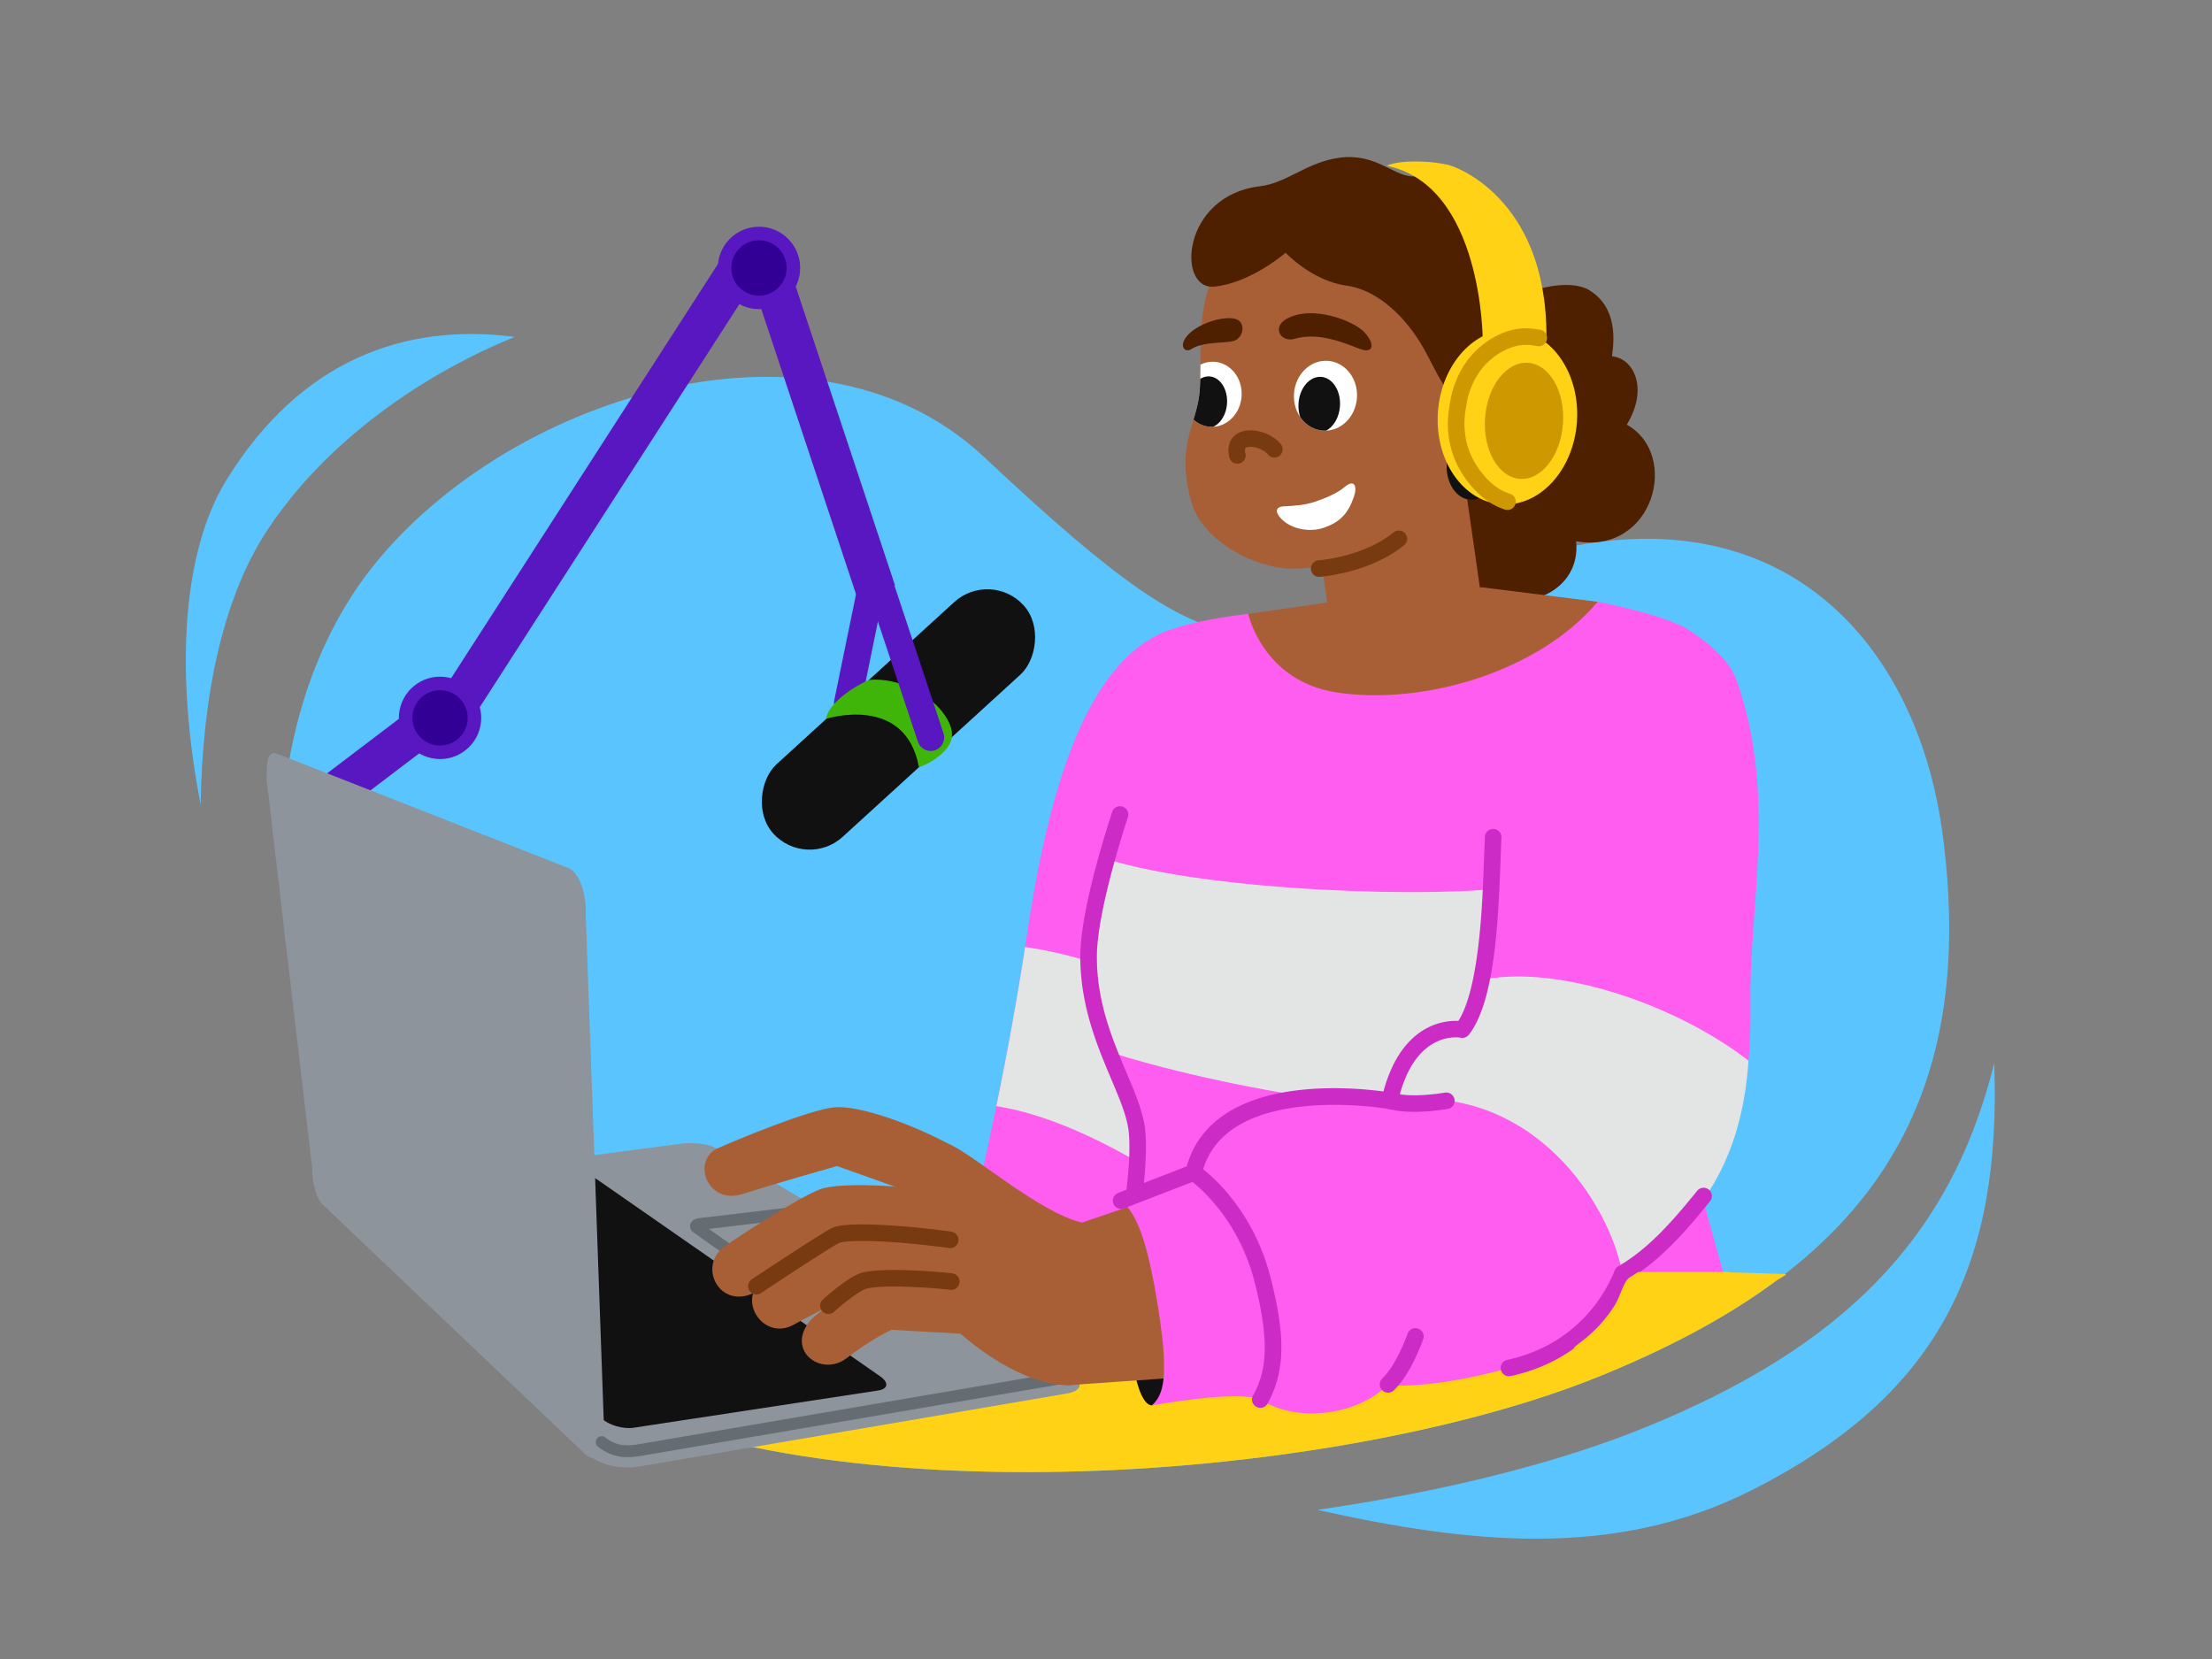
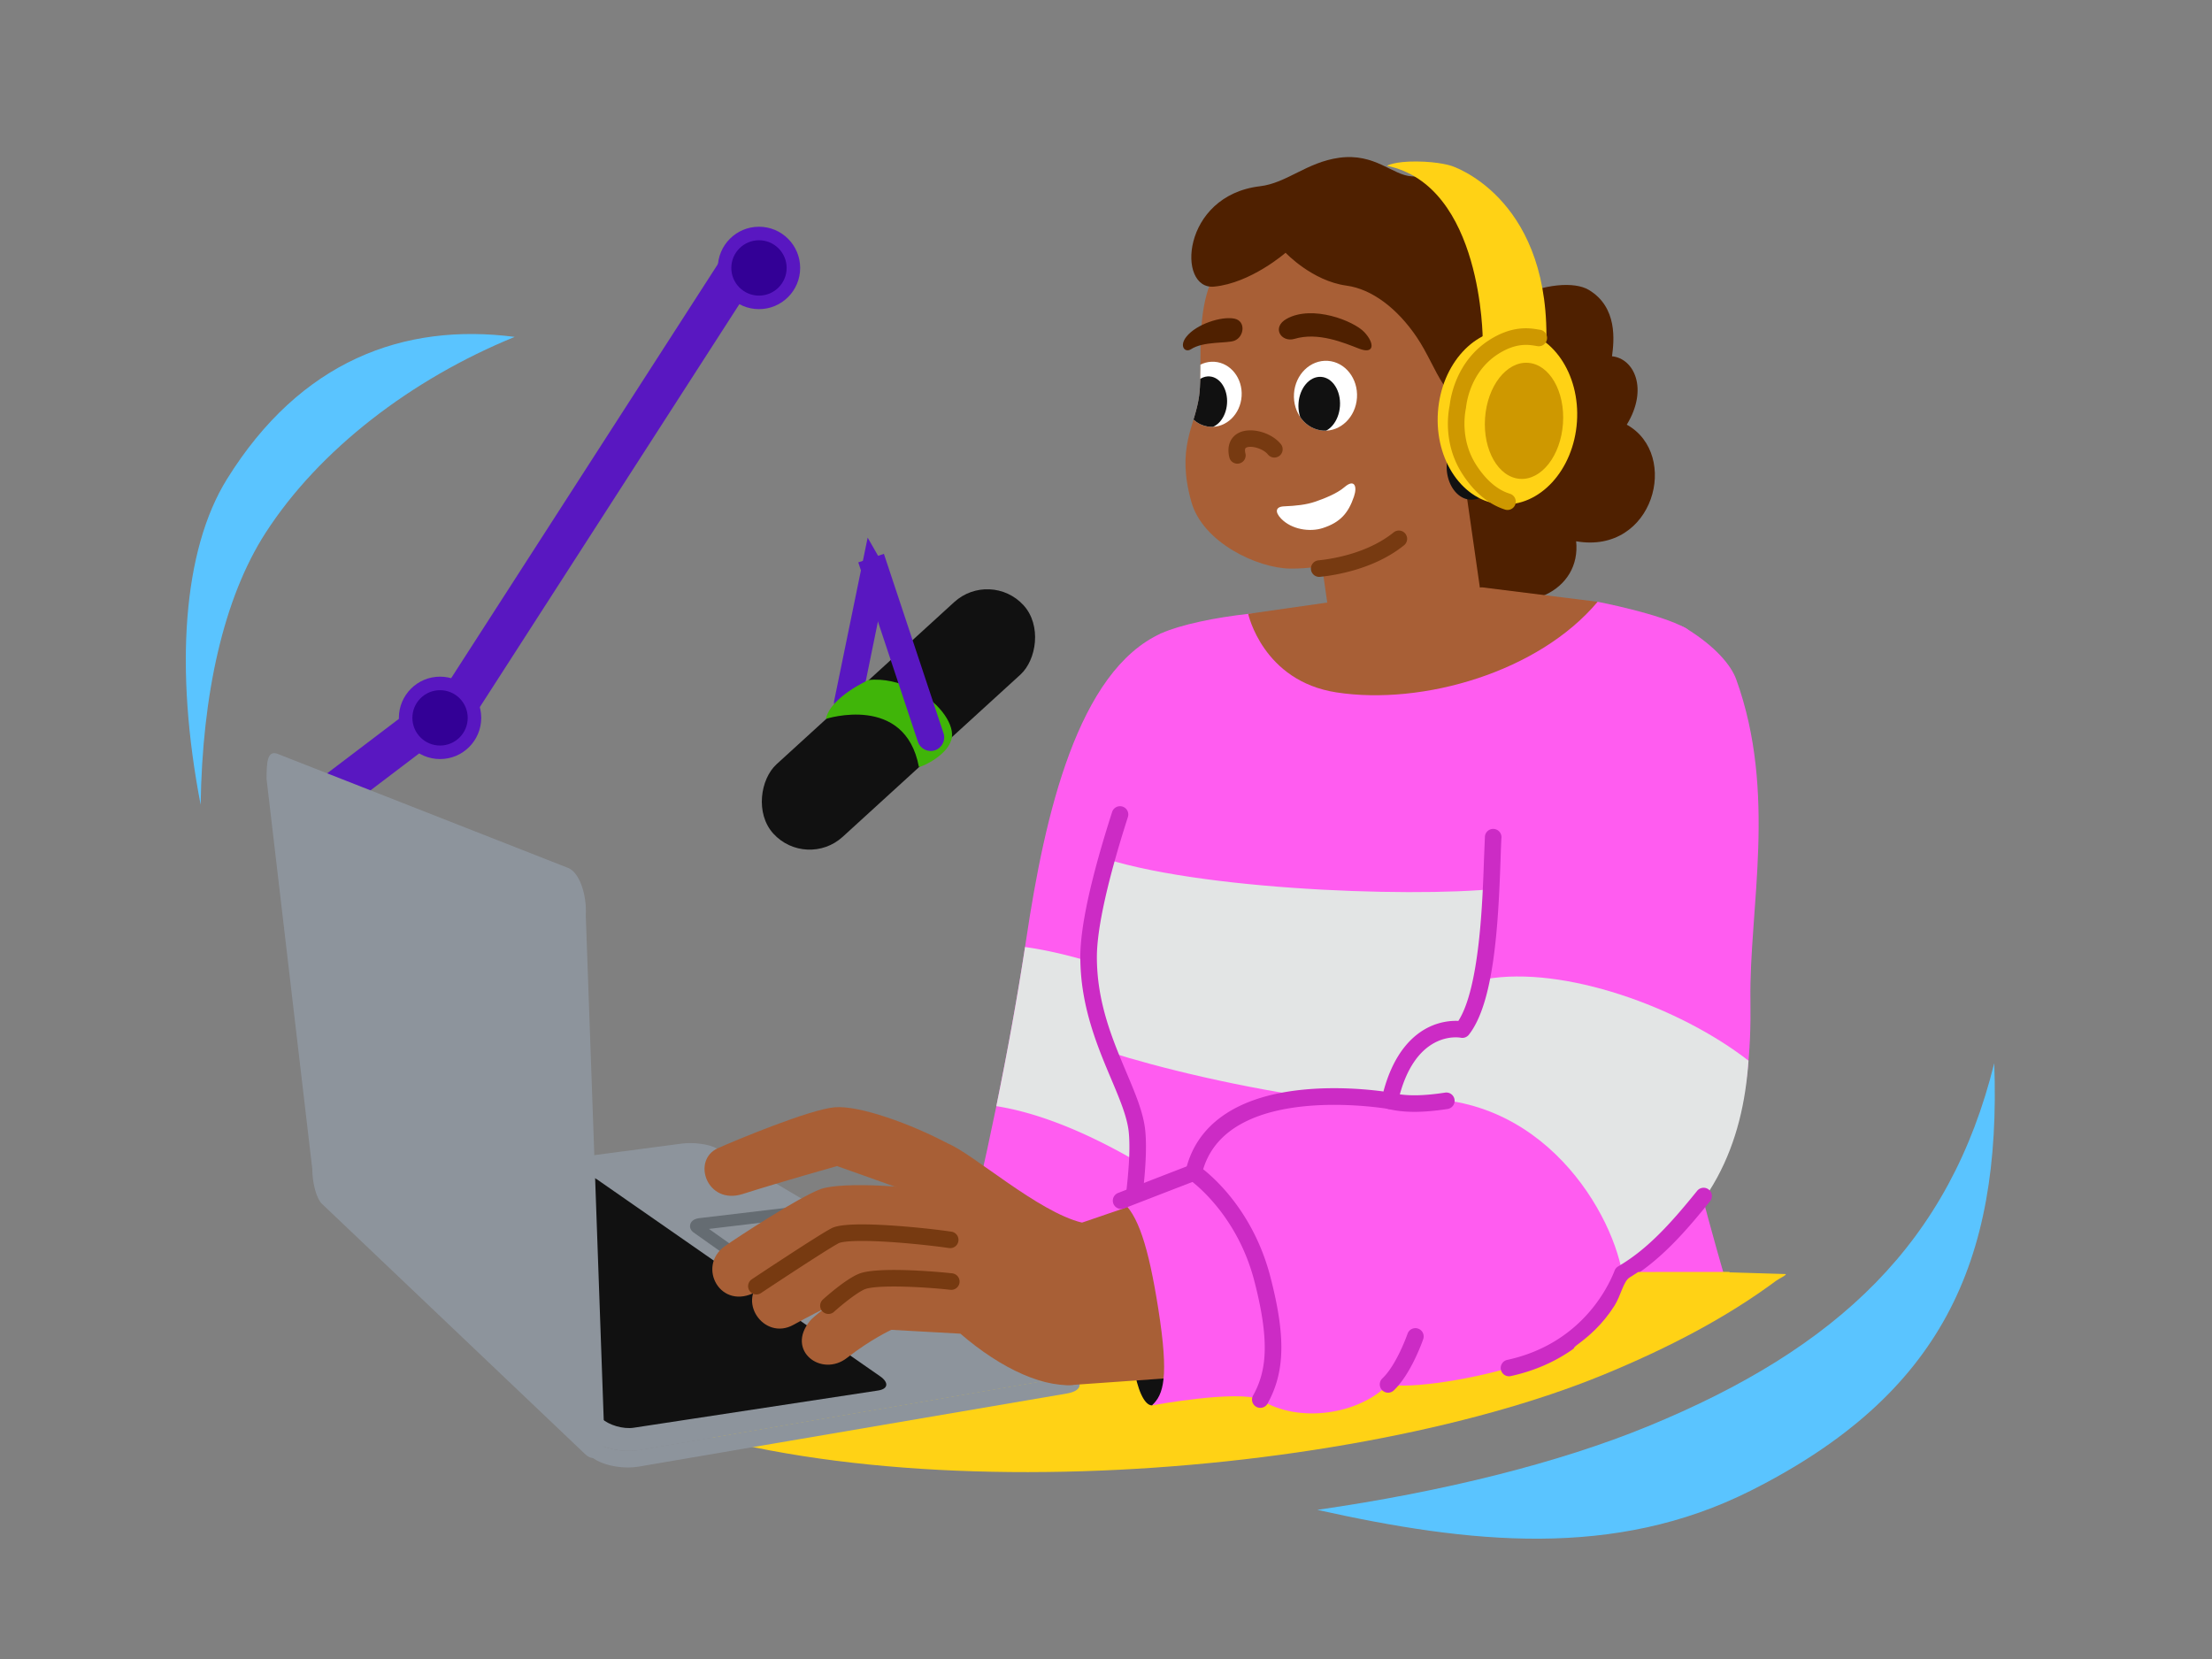
<svg xmlns="http://www.w3.org/2000/svg" width="3000" height="2250">
  <rect width="100%" height="100%" fill="#808080" stroke="none" />
  <g transform="matrix(1.5 0 0 1.503 252 453)">
    <svg width="1635.631" height="1087.052">
-       <path d="M150.109 236.162C17.018 442.063 92.836 809.314 351.893 949.484c222.494 120.386 690.848 87.556 929.343-10.18 215.847-88.455 343.044-220.661 307.105-488.624-23.907-178.252-154.63-322.927-393.461-243.655-236.188 78.396-237.351 124.588-473.342-96.217C559.842-40.483 258.921 67.824 150.109 236.163Z" fill="#5ac4ff" />
      <path d="M224.753 848.223c-2.976-.076 3.979 4.431 6 6.62 34.435 37.317 74.864 69.601 121.14 94.64 222.494 120.386 690.848 87.556 929.343-10.18 59.519-24.391 112.297-52.109 156.773-85.082 2.671-1.98 11.222-5.892 7.923-5.998-517.313-16.668-831.08 9.917-1221.179 0Z" fill="#ffd215" />
      <path d="M72.149 179.369C120.501 104.566 203.807 40.691 297.381 2.598 196.915-10.387 103.648 24.22 37.228 130.913-2.75 195.133-10.275 302.147 13.426 424.826c1.425-99.285 20.519-186.351 58.724-245.457zm1249.704 806.328c-80.633 33.044-185.412 59.057-298.786 75.327 137.411 30.49 268.623 44.719 392.229-17.486 171.973-86.546 226.306-205.883 219.826-385.602-40.061 161.643-141.091 257.202-313.269 327.762z" fill="#5ac4ff" />
    </svg>
  </g>
  <g transform="matrix(1.498 0 0 1.499 373.5 307.5)">
    <svg width="688.775" height="563.417">
      <g fill="#5917c1">
        <path d="M554.52 313.167l-24.658 120.577c-1.529 6.579-8.101 10.673-14.68 9.145s-10.673-8.101-9.145-14.68l30.173-146.928 18.311 31.887zM-.003 530.081L146.78 418.728l21.758 28.68L21.755 558.762zm152.091-110.725l249.115-386.49 30.259 19.503L182.347 438.86z" />
-         <path d="M526.783 335.714 436.657 64.708l34.16-11.36 90.127 271.006z" />
      </g>
      <rect fill="#111" height="306.535" rx="44.425" transform="matrix(.674 .739 -.739 .674 513.374 -271.315)" width="88.851" x="519.487" y="292.399" />
      <path d="M498.39 445.282s71.712-23.119 84.221 43.453c2.587.316 28.205-11.451 29.919-27.274 1.416-13.064-12.842-32.699-35.863-43.69-10.949-5.227-25.967-9.301-39.747-7.613 0 0-34.299 15.314-38.531 35.124z" fill="#40b509" />
      <g fill="#5917c1">
        <path d="M581.682 465.954l-53.967-162.278 23.21-7.719 53.967 162.278c2.13 6.405-1.34 13.334-7.746 15.464s-13.334-1.34-15.464-7.745z" />
        <circle cx="149.075" cy="444.358" r="37.277" />
      </g>
      <circle cx="149.075" cy="444.358" fill="#330096" r="25.042" />
      <circle cx="437.826" cy="37.28" fill="#5917c1" r="37.277" />
      <circle cx="437.826" cy="37.28" fill="#330096" r="25.042" />
    </svg>
  </g>
  <g transform="matrix(1.603 0 0 1.603 361.5 1021.5)">
    <svg width="688.6" height="604.5">
      <g fill="#8d949c">
        <path d="m274.8 580.6-214-203.5c-4.3-4.1 1.2-8.6 12.3-10.1l278.3-36.7c10.2-1.3 23.4.5 29.6 4.2l300.6 177.7c11 5.8 8.6 13.5-3.9 15.7l-362 61.8c-14.7 2.4-33.1-1.7-40.9-9.1z" />
        <path d="m59.3 374.2-.8 13.9c-.1 1 .4 2 1.5 3l214 203.5c7.8 7.4 26.2 11.5 40.9 9l362-61.8c6.5-1.1 10.2-3.4 10.9-6.3l.7-16.3c0 4.1-2.7 7.1-10.9 8.5l-362 61.8c-14.7 2.5-33.1-1.6-40.9-9L60.7 377c-.9-.9-1.4-1.8-1.4-2.8z" />
      </g>
      <path d="M448.2 462.3c-4.1 0-8.5-1.2-11.2-3.1l-75.7-53.7c-2.4-1.7-3.5-4.3-2.8-6.8.4-1.7 2-4.6 7.5-5.3l80.1-9.5c3.5-.4 8.9.2 12.2 2.3l82.1 50.6c4.2 2.6 4.1 6 3.8 7.3-.3 1.4-1.5 4.7-7 5.5l-86.3 12.5c-.9.1-1.8.2-2.7.2zm-73.9-59.8 68.5 48.5c1 .7 4.3 1.5 6.7 1.2l78.4-11.3-74.9-46.2c-.9-.5-3.7-1.1-5.8-.9z" fill="#656c72" />
      <path d="M283.4 562.8 93.9 385.2c-3.6-3.4-.9-6.8 6-7.7l159.5-21c6.6-.9 15.7 1 20.2 4.1L519 527.1c7.7 5.3 7 10.8-1.5 12.1l-206.8 31.5c-8.9 1.4-21.2-2.2-27.3-7.9z" fill="#111" />
      <path d="M269.5 593 46.8 381.2c-4.5-4.3-8.1-17.4-8.1-29.4L0 21.7C.1 8.1.5-2.3 8.9.4l246.3 96.7c9.2 3.6 15.9 21.8 14.9 40.4l15.7 441.3c-.9 15.7-8.3 21.9-16.3 14.2z" fill="#8d949c" />
-       <path d="M305.6 595.6c-9.6 0-17.3-2.8-25.1-8.8a4.96 4.96 0 0 1 6.1-7.9c7.1 5.5 14 8.2 28.1 5.8l362-61.8c2.7-.5 5.3 1.4 5.8 4.1s-1.4 5.3-4.1 5.8l-362 61.8c-3.8.6-7.4 1-10.8 1z" fill="#656c72" />
    </svg>
  </g>
  <g transform="matrix(1.498 0 0 1.497 955.5 213)">
    <svg width="954.371" height="1138.226">
      <clipPath id="A">
        <ellipse cx="562.171" cy="216.343" rx="31.665" ry="28.563" transform="matrix(.066 -.998 .998 .066 309.178 763.001)" />
      </clipPath>
      <clipPath id="B">
        <path d="M448.998 183.218c-.038 12.498.023 24.002-1.231 33.279-1.709 12.649-6.065 23.235-9.114 35.525-3.755 15.137 48.432 14.815 54.421-18.243 10.257-56.608-43.963-87.475-44.076-50.562z" />
      </clipPath>
      <clipPath id="C">
        <ellipse cx="459.677" cy="215.016" rx="29.505" ry="26.615" transform="matrix(.066 -.998 .998 .066 214.776 659.491)" />
      </clipPath>
      <path d="M800.578 120.353c26.221 15.678 22.938 46.047 21.027 60.143 19.934 1.911 33.204 29.448 13.381 61.956 48.608 27.019 24.443 117.828-45.845 105.653 4.515 43.68-43.969 70.973-104.9 44.205-57.654-25.328-59.321-97.439-27.368-179.864 33.144-85.496 118.272-107.301 143.706-92.094z" fill="#4f2000" />
      <path d="M413.622 431.421c-75.69 34.166-105.498 164.16-122.317 276.929-14.431 96.764-38.361 211.363-60.012 295.33-13.318 51.649 194.932 105.064 206.372 61.768 23.003-87.054 43.972-201.444 49.151-252.892 21.409-212.675-73.194-381.136-73.194-381.136z" fill="#ff5cf0" />
      <path d="M488.631 790.603c-51.533-33.646-138.548-66.685-198.435-74.902-7.029 46.047-16.104 95.79-25.991 144.143 72.295 11.42 152.136 62.558 198.375 97.881 11.912-58.19 21.055-113.56 24.237-145.168a624.309 624.309 0 0 0 1.815-21.954z" fill="#e3e5e5" />
      <path d="M492.225 413.859c-29.556 3.284-61.089 9.709-78.604 17.562s-26.484 132.408-37.431 164.153-30.494 91.226-28.461 129.171c3.284 61.301 30.744 110.937 43.787 157.632 9.442 33.804-9.852 120.413-18.609 152.159s213.872 80.005 397.04 46.803c110.064-19.951 152.76-69.839 152.76-69.839s-8.804-29.583-24.166-87.905c-4.749-18.03-26.559-110.107-27.721-133.579-2.976-60.094 2.755-127.961 9.053-153.939 8.757-36.124 31.878-196.115 8.548-209.251s-79.837-23.913-79.837-23.913L492.225 413.86z" fill="#ff5cf0" />
      <path d="M783.392 848.004c47.598-16.54 66.709-38.87 87.428-57.989-2.976-60.094 2.755-127.961 9.052-153.939 2.046-8.439 5.205-22.856 8.548-40.162-30.526 23.326-72.865 51.238-156.967 65.1-64.108 10.566-271.892 5.096-368.256-25.271-8.77 29.617-16.809 63.987-15.469 89.001 1.68 31.354 9.687 59.652 18.852 86.07 85.508 27.376 305.518 75.862 416.811 37.189z" fill="#e3e5e5" />
      <g fill="#a85f36">
        <rect height="241.906" rx="68.893" transform="matrix(.99 -.142 .142 .99 -43.012 92.657)" width="138.693" x="556.436" y="225.854" />
        <path d="m562.505 403.802-70.279 10.057s13.198 60.89 79.911 71.153c78.269 12.041 183.292-18.609 236.448-82.1l-104.727-13.098-141.353 13.987z" />
      </g>
      <path d="M372.914 1042.037a7.5 7.5 0 0 1-7.331-9.116c.231-1.052 23.107-105.646 18.475-149.762-1.438-13.698-8.17-29.655-15.964-48.132-12.424-29.452-27.887-66.106-27.863-110.287.015-27.653 9.711-71.881 28.819-131.458a7.5 7.5 0 0 1 14.283 4.581c-18.371 57.278-28.089 101.154-28.103 126.884-.022 41.142 14.166 74.775 26.684 104.449 8.259 19.577 15.391 36.485 17.062 52.396 4.886 46.529-17.777 150.167-18.744 154.556a7.503 7.503 0 0 1-7.317 5.888z" fill="#cc2bc5" />
      <path d="M488.39 78.145c-51.263 30.21-35.666 101.673-40.623 138.353-3.815 28.228-20.809 46.177-7.048 95.738 10.323 37.18 60.149 60.329 89.647 60.617 65.23.635 135.336-41.176 149.363-92.183s20.606-134.232-20.017-177.798C614.785 54.69 545.318 44.597 488.39 78.145z" fill="#a85f36" />
      <path d="M703.049 224.214c-32.871 3.818-38.879-32.45-58.338-61.203-17.356-25.646-40.273-43.378-63.496-46.53-31.198-4.235-55.133-29.786-55.133-29.786s-31.466 27.529-64.731 30.688c-34.038 3.233-29.736-82.481 41.542-90.934 24.366-2.889 42.154-21.674 71.566-25.79 32.5-4.548 48.497 15.897 65.748 16.805s49.524 1.558 67.217 23.895c11.363 14.345 6.8 42.313 22.67 45.109 27.604 4.863 18.489 132.456-27.047 137.745z" fill="#4f2000" />
      <path d="M732.554 204.236a7.5 7.5 0 0 1-6.459-11.301c12.045-20.493 11.73-63.526 11.347-76.228a7.5 7.5 0 1 1 14.993-.453c.531 17.579.287 60.982-13.408 84.281a7.497 7.497 0 0 1-6.473 3.701z" fill="#111" />
      <path d="M674.531 211.09c15.3-28.025 57.127-35.155 64.451 0s-40.06 66.609-57.001 60.819c-21.762-7.438-17.358-42.671-7.45-60.819z" fill="#a85f36" />
      <path d="M534.226 164.695c-12.158 3.637-21.16-10.404-7.116-18.181 23.296-12.901 60.787 1.941 70.333 12.197s8.999 20.204-4.681 14.926-37.142-15.341-58.536-8.941zm-54.5 1.703c-6.776 2.581-27.914.285-39.316 7.71-5.361 3.491-10.912-2.722-4.205-11.257 9.035-11.496 31.755-18.818 43.521-16.465 10.645 2.129 8.941 16.606 0 20.012z" fill="#4f2000" />
      <path d="M482.424 277.791a7.504 7.504 0 0 1-7.287-5.752c-2.415-10.063.834-18.383 8.691-22.256 10.886-5.366 29.315-.383 37.924 10.252a7.5 7.5 0 0 1-1.111 10.548 7.499 7.499 0 0 1-10.548-1.111c-4.445-5.492-15.327-8.36-19.632-6.235-.492.242-1.797.886-.738 5.302a7.5 7.5 0 0 1-7.299 9.252z" fill="#773a11" />
      <path d="M579.406 299.027c8.89-7.677 11.802-.911 8.579 8.564-5.102 14.999-12.361 23.373-28.202 28.524-11.731 3.816-28.187 1.381-37.711-8.482-5.904-6.115-5.091-10.868 2.593-11.184 10.779-.444 20.065-1.438 28.098-4.187s19.758-7.29 26.643-13.235z" fill="#fff" />
      <g fill="#773a11">
        <path d="M682.402 252.835a7.5 7.5 0 0 1-7.452-8.428c2.129-17.097 23.675-36.936 34.531-41.182a7.5 7.5 0 1 1 5.463 13.969c-7.9 3.089-23.885 19.233-25.109 29.065a7.503 7.503 0 0 1-7.433 6.574z" />
        <path d="M706 244.303a7.473 7.473 0 0 1-5.137-2.037l-12.457-11.717a7.5 7.5 0 0 1-.324-10.602 7.499 7.499 0 0 1 10.602-.324l12.457 11.717a7.5 7.5 0 0 1-5.14 12.963z" />
      </g>
      <path d="M694.086 310.409c-9.431 0-17.861-8.118-20.976-20.199-3.751-14.548 1.665-28.279 13.797-34.981a7.5 7.5 0 1 1 7.253 13.129c-9.326 5.152-7.072 15.986-6.525 18.106 1.485 5.759 4.757 8.944 6.451 8.944 1.336 0 3.037-.32 4.345-2.815 1.633-3.116 1.521-7.736-.252-10.298a7.501 7.501 0 0 1 12.336-8.534c4.932 7.129 5.426 17.737 1.202 25.796-3.615 6.896-10.041 10.852-17.63 10.852z" fill="#111" />
      <ellipse cx="562.171" cy="216.343" fill="#fff" rx="31.665" ry="28.563" transform="matrix(.066 -.998 .998 .066 309.178 763.001)" />
      <g clip-path="url(#A)">
        <ellipse cx="556.52" cy="224.492" fill="#111" rx="25.286" ry="18.799" transform="matrix(.066 -.998 .998 .066 295.769 764.974)" />
      </g>
      <path d="M556.511 380.353a7.5 7.5 0 0 1-.749-14.962c12.641-1.285 44.585-6.325 68.149-25.346a7.5 7.5 0 1 1 9.422 11.672c-26.696 21.549-62.081 27.177-76.055 28.597a7.656 7.656 0 0 1-.768.039z" fill="#773a11" />
      <g clip-path="url(#B)">
        <ellipse cx="459.677" cy="215.016" fill="#fff" rx="29.505" ry="26.615" transform="matrix(.066 -.998 .998 .066 214.776 659.491)" />
        <g clip-path="url(#C)">
          <ellipse cx="455.648" cy="222.227" fill="#111" rx="23.441" ry="17.427" transform="matrix(.066 -.998 .998 .066 203.818 662.206)" />
        </g>
      </g>
      <path d="M888.421 426.826c26.932 16.571 41.051 33.684 45.634 46.362 37.246 103.048 11.639 208.14 12.881 290.565 1.407 93.369-14.454 181.131-115.962 247.746-56.556 37.115-229.451-159.168-190.039-204.975 11.948-13.886 29.148-19.439 45.178-16.017 11.587-29.739 28.388-99.739 27.914-174.304-.508-79.845 135.605-213.244 174.394-189.377z" fill="#ff5cf0" />
      <path d="M405.229 1130.947c-14.379.553-25.994-63.048-9.955-85.723s26.512 15.638 27.1 39.82c.766 31.524-17.145 45.903-17.145 45.903z" fill="#111" />
      <path d="m341.747 965.375 201.009-68.828c76.649-21.9 134.527 193.187 46.146 197.88l-255.758 17.989c-58.66 5.475-53.185-132.181 8.603-147.041z" fill="#a85f36" />
      <path d="M830.973 1011.499c-13.655 33.873-38.066 64.5-85.648 80.361s-107.001 24.319-126.46 20.09c-25.803 26.962-80.787 35.951-115.68 13.746-4.43-68.154-19.872-147.024-60.271-205.685 0-49.697 89.877-78.75 177.422-65.004-.854-19.073 11.01-38.056 20.597-48.483 35.45-38.555 231.395 102.385 190.039 204.975z" fill="#ff5cf0" />
      <path d="M706.913 744.823c-8.224 18.82-16.323 34.191-20.801 45.684-16.03-3.421-33.23 2.131-45.178 16.018-6.181 6.723-20.597 30.188-20.597 48.483 130.168-18.294 199.767 94.987 210.636 156.492 81.795-49.551 109.175-118.385 114.211-192.83-62.385-48.615-167.42-86.466-238.271-73.846z" fill="#e3e5e5" />
      <path d="m442.916 920.011-65.746 25.473c15.174 11.93 24.662 41.105 33.59 97.527 10.008 63.242 4.705 78.031-5.531 87.936 0 0 77.293-14.325 97.957-5.251 20.671-17.995 7.904-84.932 1.795-109.556-9.907-39.933-33.196-82.228-62.066-96.129z" fill="#ff5cf0" />
      <g fill="#a85f36">
        <path d="M341.747 965.375c-39.632-9.568-98.403-62.288-121.637-71.802s-32.949 131.459 4.203 165.833 78.462 55.146 108.831 53.01 8.603-147.041 8.603-147.041z" />
        <path d="M220.11 893.573c-33.043-17.542-79.751-34.54-102.204-32.696s-90.175 30.03-105.817 37.087C-12 908.832 2.208 949.709 34.44 939.48c37.482-11.896 85.547-25.335 85.547-25.335l86.404 30.754 13.718-51.327z" />
        <path d="M215.004 939.672c-17.063-7.049-90.34-11.984-110.138-4.584s-75.238 43.661-86.549 51.694c-25.621 18.195-3.86 59.392 28.781 41.027l70.613-40.929 98.649 4.011-1.356-51.218z" />
        <path d="M222.425 980.991c-17.474-5.916-95.021-6.5-104.438-3.613s-47.839 27.14-63.939 38.669c-26.327 18.852-.582 56.892 26.448 41.935s53.151-26.989 53.151-26.989l83.716-2.217 5.061-47.785z" />
        <path d="M223.426 1018.78c-10.689-4.039-61.775-3.85-70.167-2.637s-50.782 29.764-57.719 38.183c-22.295 27.062 10.407 51.595 33.472 33.582 21.849-17.064 40.143-25.408 40.143-25.408l62.522 3.482z" />
      </g>
      <path d="M46.968 1030.454a7.5 7.5 0 0 1-4.161-13.745c2.393-1.593 58.761-39.083 71.654-45.95 2.81-1.496 10.275-5.473 51.59-2.981 21.186 1.278 44.127 3.831 57.466 5.794 4.098.604 6.931 4.414 6.328 8.512s-4.406 6.936-8.512 6.328c-12.599-1.854-35.555-4.417-56.184-5.661-36.055-2.173-42.966.89-43.635 1.247-12.252 6.526-69.817 44.813-70.397 45.2a7.466 7.466 0 0 1-4.148 1.257zm65.221 17.665a7.5 7.5 0 0 1-5.031-13.063c3.809-3.443 23.398-20.792 34.996-24.16 17.838-5.181 65.316-1.445 82.105.43a7.5 7.5 0 0 1 6.621 8.287c-.459 4.116-4.178 7.073-8.286 6.621-23.144-2.586-63.385-4.672-76.258-.933-6.104 1.772-20.704 13.279-29.12 20.883a7.476 7.476 0 0 1-5.026 1.935z" fill="#773a11" />
      <g fill="#cc2bc5">
        <path d="M503.179 1133.197a7.5 7.5 0 0 1-6.559-11.125c11.485-20.811 16.068-46.468 1.103-104.045-16.181-62.252-58.569-91.506-58.995-91.794a7.521 7.521 0 0 1-3.12-7.91c9.55-41.336 45.246-66.604 103.229-73.073 32.266-3.599 62.579-.49 75.845 1.313 9.748-36.519 27.763-51.984 41.554-58.522 10.736-5.09 20.571-5.668 26.274-5.419 19.243-30.086 21.899-108.303 23.2-146.631l.832-20.253a7.5 7.5 0 1 1 14.971.931c-.304 4.891-.539 11.814-.811 19.83-2.094 61.701-6.21 129.932-28.684 158.632a7.505 7.505 0 0 1-7.401 2.726c-1.664-.313-42.277-7.126-56.959 58.781a7.498 7.498 0 0 1-8.637 5.753c-1.459-.259-143.707-24.536-167.559 54.64 12.159 9.633 46.087 40.705 60.778 97.223 14.059 54.088 13.361 86.35-2.488 115.066a7.496 7.496 0 0 1-6.573 3.877z" />
        <path d="M642.708 865.01c-9.089 0-17.05-.911-24.219-2.734a7.5 7.5 0 0 1 3.697-14.537c12.13 3.085 27.477 3.039 48.294-.145 4.099-.631 7.921 2.185 8.547 6.28s-2.185 7.921-6.28 8.547c-11.281 1.726-21.195 2.589-30.04 2.589zm-23.841 254.44a7.5 7.5 0 0 1-5.17-12.935c13.049-12.412 22.705-40.188 22.801-40.468a7.5 7.5 0 0 1 9.529-4.655 7.499 7.499 0 0 1 4.659 9.525c-.439 1.279-10.93 31.513-26.651 46.467a7.475 7.475 0 0 1-5.168 2.065zm109.484-14.873a7.5 7.5 0 0 1-1.59-14.83c66.765-14.548 91.291-65.642 97.217-80.955a7.506 7.506 0 0 1 3.212-3.77c25.653-14.983 46.361-37.276 71.459-68.389a7.5 7.5 0 1 1 11.674 9.418c-20.919 25.933-43.793 52.69-73.327 70.59-5.696 13.898-16.373 33.313-35.722 51.205-19.729 18.244-43.725 30.543-71.32 36.557a7.543 7.543 0 0 1-1.604.174zm-351.18-151.591a7.5 7.5 0 0 1-2.712-14.495l65.746-25.473a7.5 7.5 0 0 1 5.419 13.986l-65.746 25.473a7.46 7.46 0 0 1-2.708.509z" />
      </g>
    </svg>
  </g>
  <g transform="matrix(1.541 0 0 1.522 2134.5 1725)">
    <svg width="137.226" height="69.986">
      <path d="M137.226 0L56.721.066l-7.399 4.757c-5.845 3.493-7.796 16.138-13.64 25.455C24.925 47.427 12.774 57.645 2.429 65.379-17.312 80.138 88.308 59.726 137.226 0z" fill="#ffd215" />
    </svg>
  </g>
  <g transform="matrix(1.492 0 0 1.498 1881 219)">
    <svg width="172.881" height="315.503">
      <g fill="#ffd215">
        <path d="M0 3.906S6.35-.146 26.992.004s31.761 4.008 31.761 4.008 86.246 26.845 86.246 153.717l-57.908 3.859S87.09 21.793 0 3.906z" />
        <ellipse cx="109.48" cy="231.519" rx="79.194" ry="63.309" transform="matrix(.07 -.998 .998 .07 -129.176 324.417)" />
      </g>
      <g fill="#ce9800">
        <ellipse cx="124.539" cy="234.947" rx="52.632" ry="35.488" transform="matrix(.07 -.998 .998 .07 -118.582 342.661)" />
        <path d="M109.622 315.506a7.512 7.512 0 0 1-2.28-.356c-14.774-4.71-27.699-15.376-38.414-31.702-16.86-25.689-14.005-52.144-11.873-62.712.806-7.311 5.99-39.667 35.517-58.765 21.298-13.773 37.149-11.149 44.766-9.89l1.74.273a7.501 7.501 0 0 1 6.435 8.432c-.553 4.105-4.326 6.98-8.433 6.435a78.637 78.637 0 0 1-2.189-.341c-6.205-1.026-17.749-2.935-34.172 7.687-24.333 15.738-28.245 42.813-28.782 48.08l-.117.762c-1.371 6.615-4.729 29.9 9.65 51.809 13.229 20.158 26.175 24.285 30.43 25.642a7.5 7.5 0 0 1-2.277 14.648z" />
      </g>
    </svg>
  </g>
</svg>